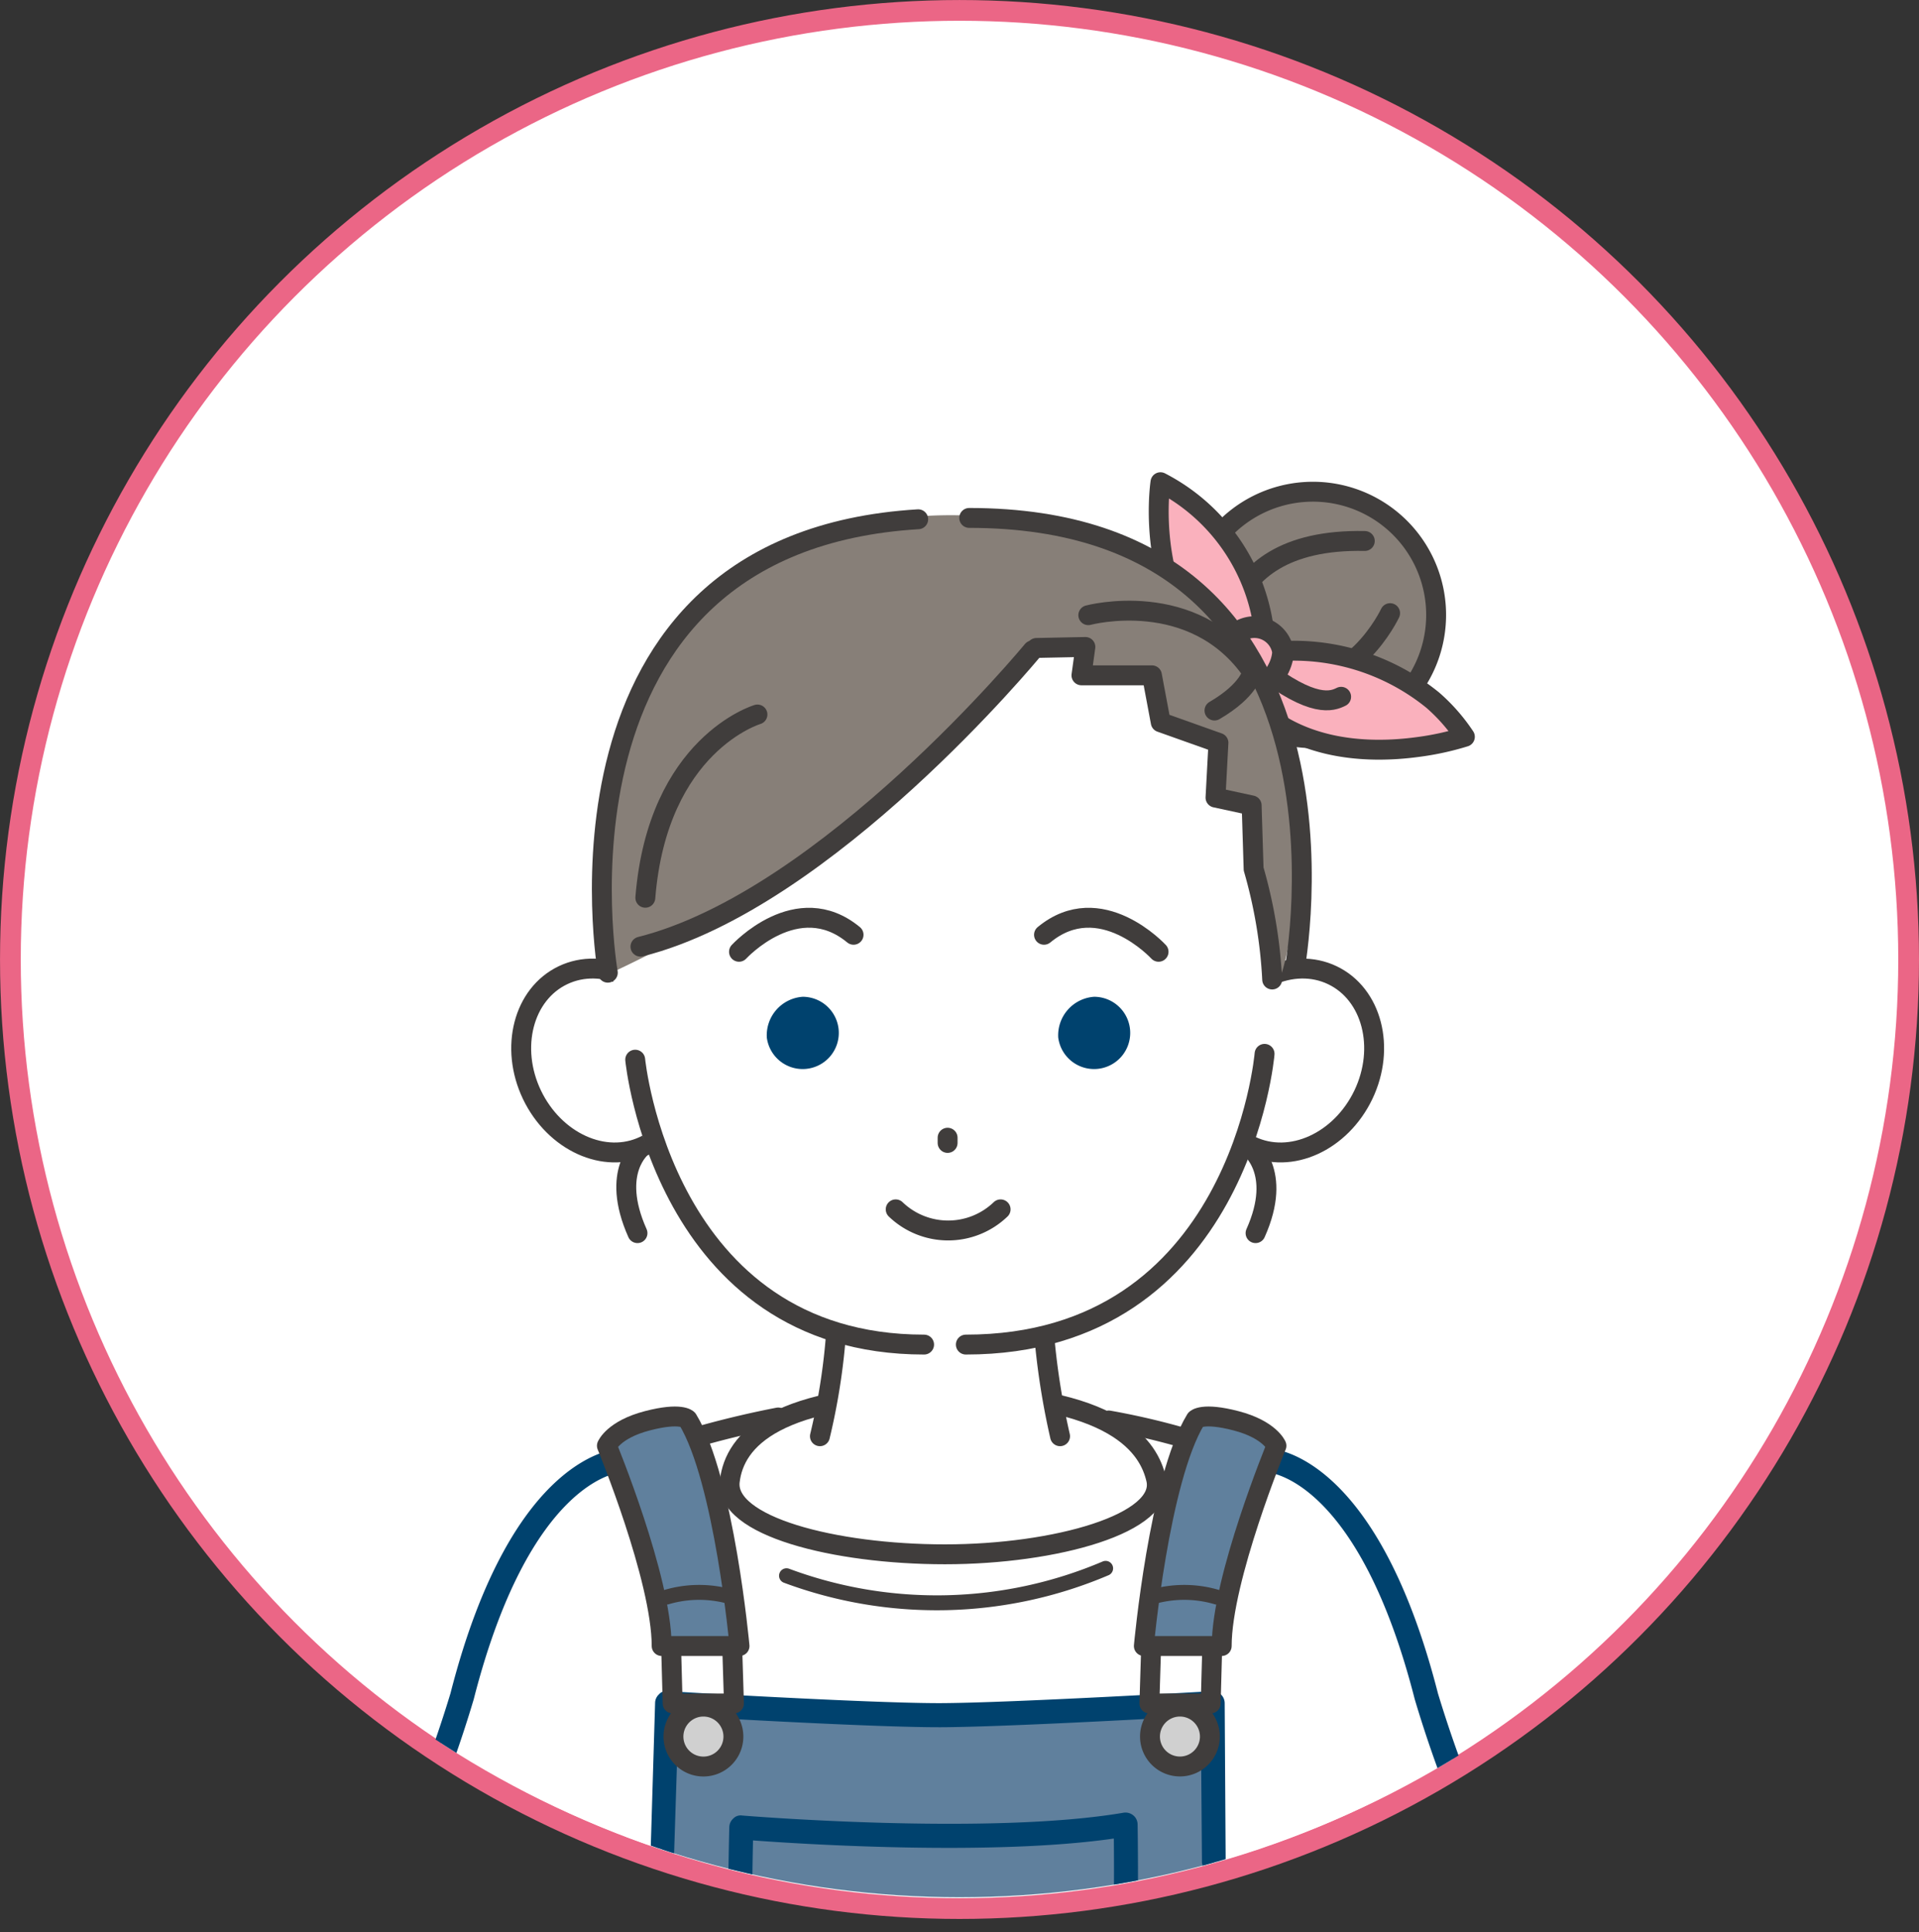
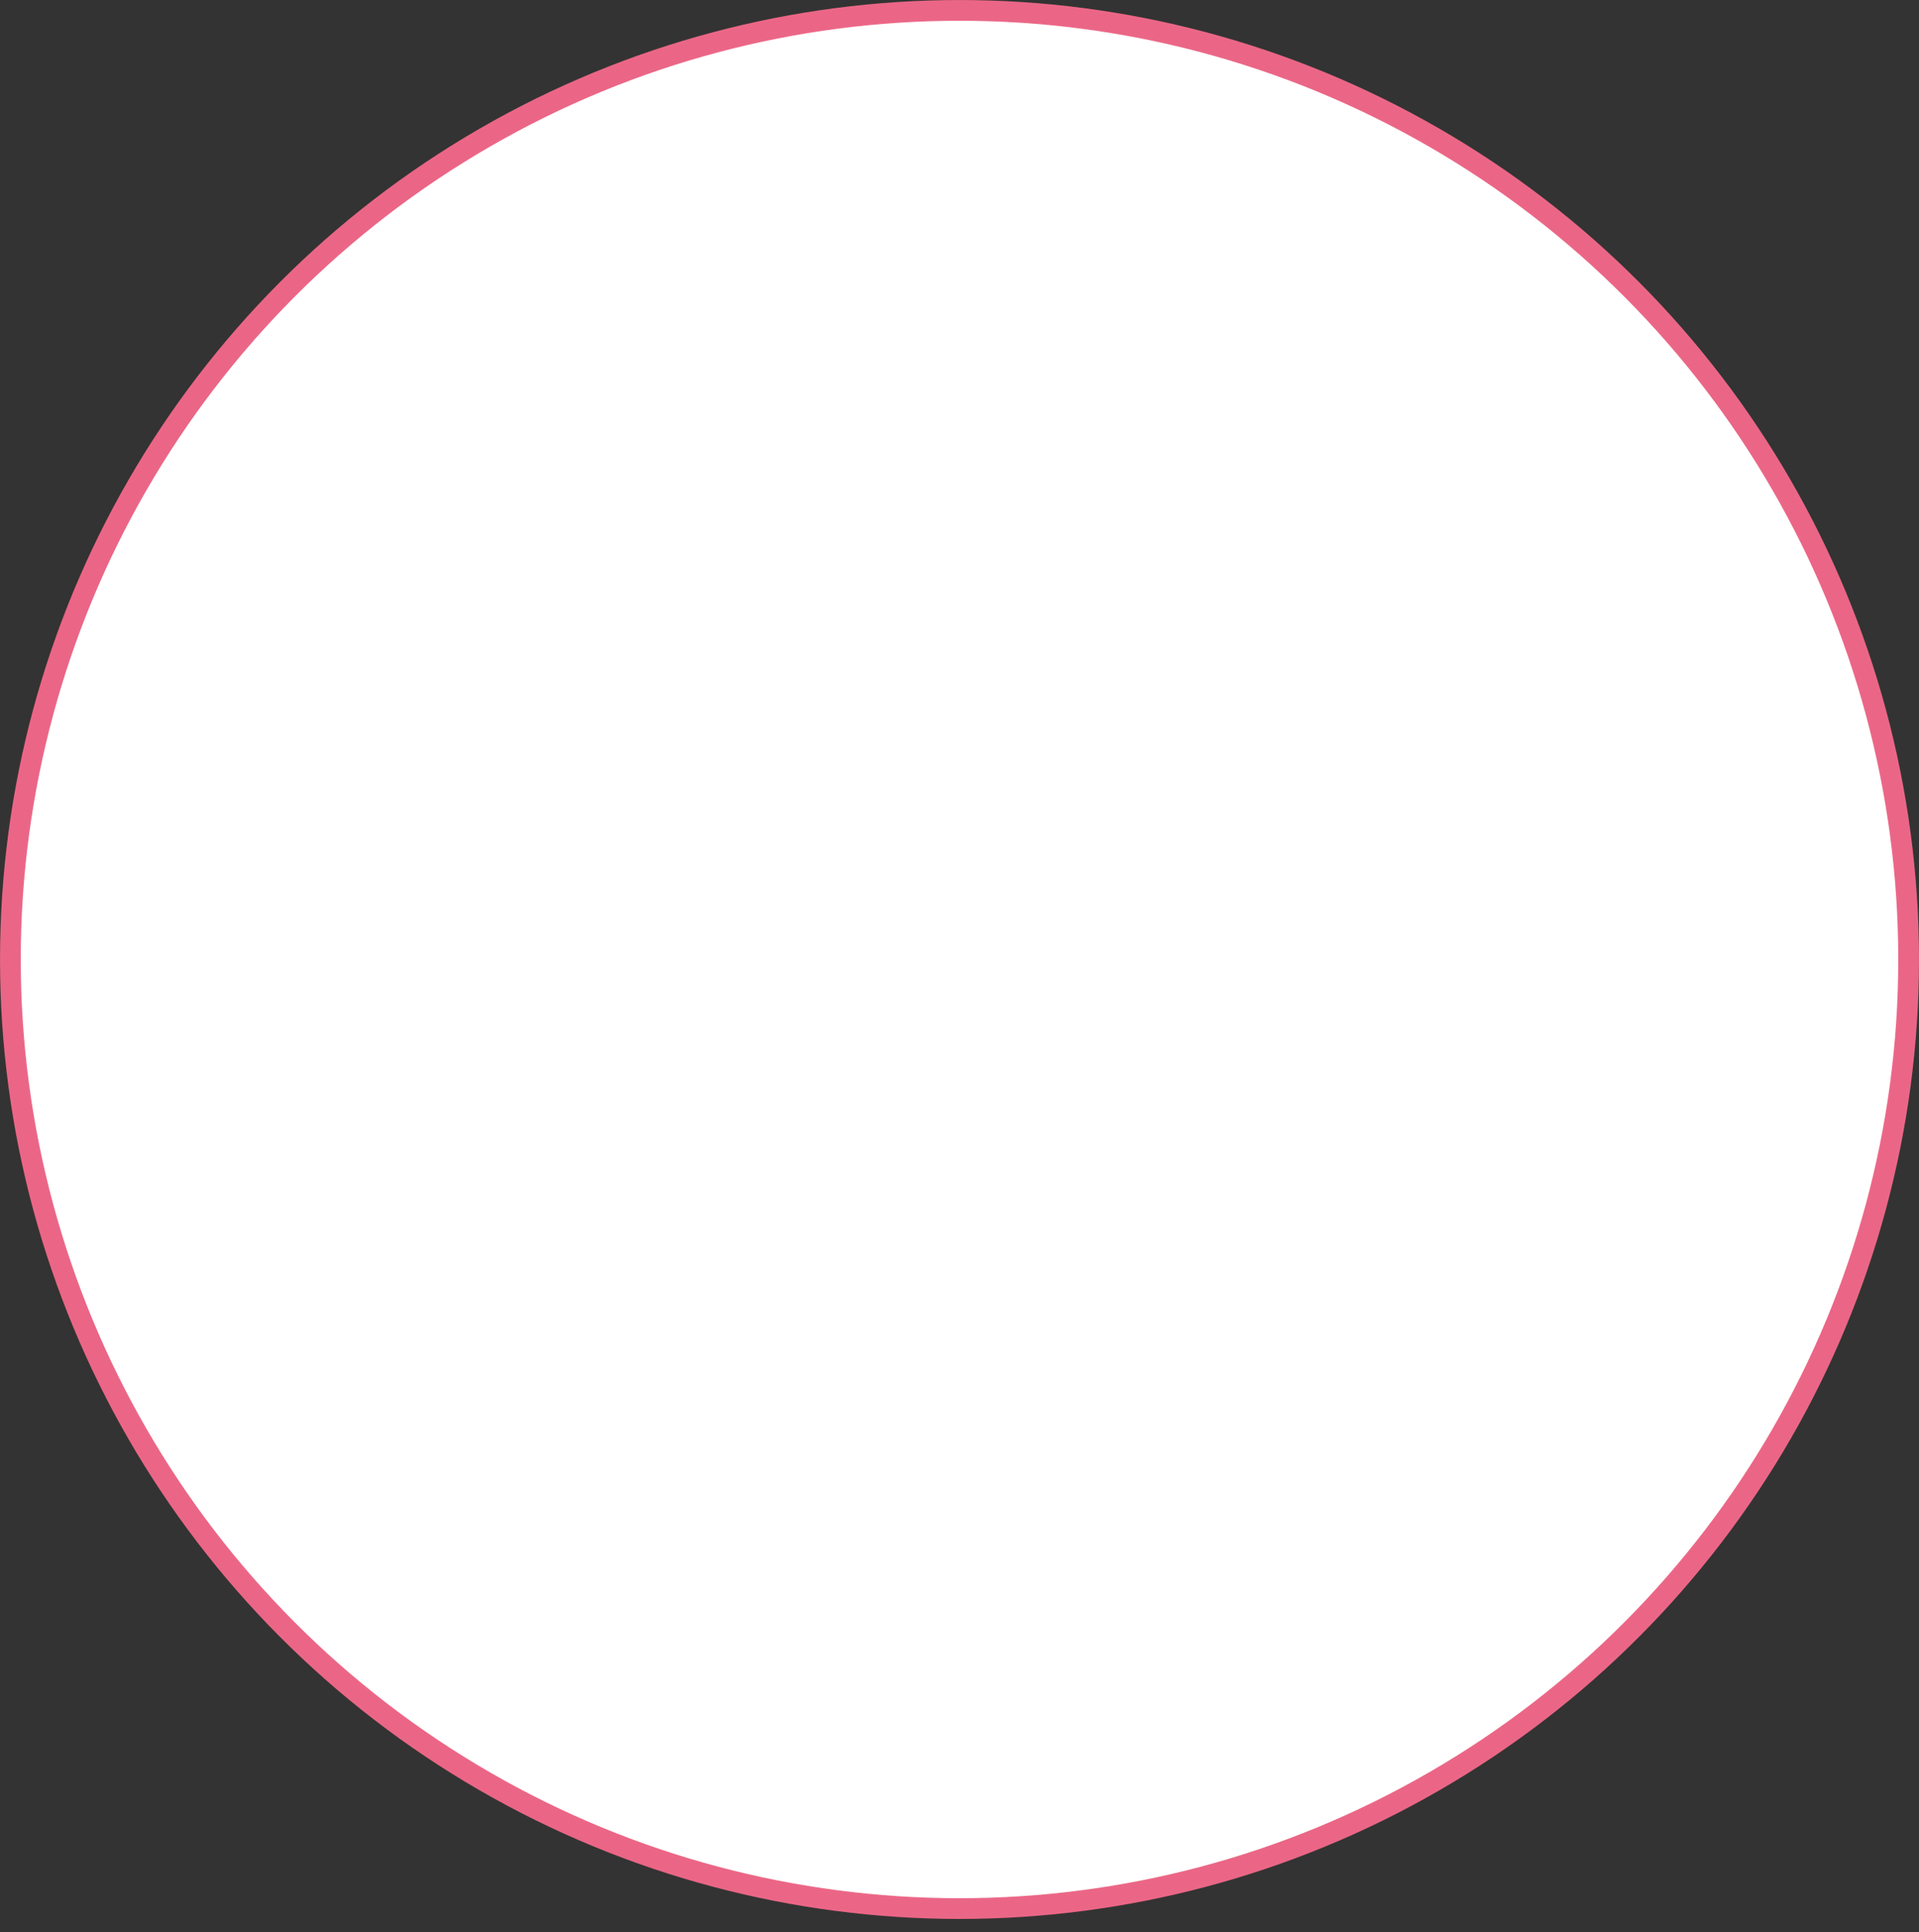
<svg xmlns="http://www.w3.org/2000/svg" width="84.961" height="85.538" viewBox="0 0 84.961 85.538">
  <rect x="0" y="0" width="84.961" height="85.538" fill="#333333" stroke="none" />
  <defs>
    <style>.b3509f26-f317-4eea-b946-44822098fa67,.bd820477-937c-4b3a-9892-ca3122c09e90,.e63e2ebe-f914-4ace-b020-b49633af5ff0{fill:none;}.a469a646-69d9-486d-9064-8dfb4f76d34f,.adc835af-b7ac-48a0-a298-2f5ede2fb94e,.e1fb96c7-2713-4694-b77b-881cd497fe9f{fill:#fff;}.adc835af-b7ac-48a0-a298-2f5ede2fb94e{stroke:#eb6686;stroke-miterlimit:10;stroke-width:0.918px;}.e11f7d95-fd37-4123-8fc3-e4b633e64e02{clip-path:url(#a33923e2-ff2f-4421-8233-f3c5dceaa68d);}.f3fda950-590d-449d-9276-6f34b2281ca6{fill:#00426e;}.a72864c3-3868-44be-b38e-58dd6f432b98,.b003ac32-078a-4f5b-8383-e26e5c9c2801,.b3509f26-f317-4eea-b946-44822098fa67,.b9b9db4c-42ca-4033-bda8-913ae16d3baa,.e1fb96c7-2713-4694-b77b-881cd497fe9f,.e62165c0-9613-460c-8d30-b61cba2c4b49,.e63e2ebe-f914-4ace-b020-b49633af5ff0,.edbfa93e-344d-4bf7-8fff-74821fc38be1{stroke:#403d3c;stroke-linecap:round;stroke-linejoin:round;}.e63e2ebe-f914-4ace-b020-b49633af5ff0{stroke-width:0.661px;}.a72864c3-3868-44be-b38e-58dd6f432b98,.b3509f26-f317-4eea-b946-44822098fa67,.b9b9db4c-42ca-4033-bda8-913ae16d3baa,.e1fb96c7-2713-4694-b77b-881cd497fe9f,.e62165c0-9613-460c-8d30-b61cba2c4b49,.edbfa93e-344d-4bf7-8fff-74821fc38be1{stroke-width:0.881px;}.b9b9db4c-42ca-4033-bda8-913ae16d3baa,.f256f788-7e05-400e-9dbb-e7a3671ac2ad{fill:#60809d;}.edbfa93e-344d-4bf7-8fff-74821fc38be1{fill:#d0d0d0;}.a72864c3-3868-44be-b38e-58dd6f432b98,.ec6c5afa-d545-46e7-88f4-33a4aed7cda4{fill:#877f78;}.b003ac32-078a-4f5b-8383-e26e5c9c2801,.e62165c0-9613-460c-8d30-b61cba2c4b49{fill:#fab1bd;}.b003ac32-078a-4f5b-8383-e26e5c9c2801{stroke-width:0.96px;}</style>
    <clipPath id="a33923e2-ff2f-4421-8233-f3c5dceaa68d" transform="translate(0 -0.041)">
-       <circle class="bd820477-937c-4b3a-9892-ca3122c09e90" cx="42.481" cy="42.021" r="42.021" />
-     </clipPath>
+       </clipPath>
  </defs>
  <g id="bcd8989e-43ee-475d-ad5c-3dd71479c346" data-name="レイヤー 2">
    <g id="f59b66d5-65fc-4153-90d0-5c51838d1463" data-name="レイヤー 1">
      <circle class="adc835af-b7ac-48a0-a298-2f5ede2fb94e" cx="42.481" cy="42.481" r="42.021" />
      <g class="e11f7d95-fd37-4123-8fc3-e4b633e64e02">
        <path class="a469a646-69d9-486d-9064-8dfb4f76d34f" d="M29.141,85.579l.8-21.311S23.187,63.2,20.2,75.147a53.27,53.27,0,0,1-4.342,10.432Z" transform="translate(0 -0.041)" />
        <path class="f3fda950-590d-449d-9276-6f34b2281ca6" d="M16.716,85.579a54.364,54.364,0,0,0,4.257-10.3c2.485-9.718,6.421-10.042,6.512-10.047a.532.532,0,0,0-.011-1.064c-.115.031-4.778.086-7.53,10.846a55.981,55.981,0,0,1-4.431,10.564Z" transform="translate(0 -0.041)" />
-         <path class="a469a646-69d9-486d-9064-8dfb4f76d34f" d="M67.754,85.579a53.208,53.208,0,0,1-4.342-10.432C60.424,63.2,53.669,64.268,53.669,64.268l.8,21.311Z" transform="translate(0 -0.041)" />
+         <path class="a469a646-69d9-486d-9064-8dfb4f76d34f" d="M67.754,85.579a53.208,53.208,0,0,1-4.342-10.432C60.424,63.2,53.669,64.268,53.669,64.268l.8,21.311" transform="translate(0 -0.041)" />
        <path class="f3fda950-590d-449d-9276-6f34b2281ca6" d="M56.126,65.233c.04,0,4.01.264,6.511,10.047a54.49,54.49,0,0,0,4.258,10.3h1.2a55.971,55.971,0,0,1-4.432-10.564c-2.734-10.687-7.331-10.843-7.525-10.846h0a.529.529,0,0,0-.527.519A.538.538,0,0,0,56.126,65.233Z" transform="translate(0 -0.041)" />
        <path class="a469a646-69d9-486d-9064-8dfb4f76d34f" d="M55.962,85.579,54.9,64.928S49.479,61.85,40.6,61.85c-7.794,0-12.051,3.133-12.051,3.133l-1.092,20.6Z" transform="translate(0 -0.041)" />
        <path class="e63e2ebe-f914-4ace-b020-b49633af5ff0" d="M34.822,69.806a19.065,19.065,0,0,0,14.128-.327" transform="translate(0 -0.041)" />
        <path class="e1fb96c7-2713-4694-b77b-881cd497fe9f" d="M51.188,65.534c.452,1.95-4.457,3.324-9.353,3.324s-9.762-1.249-9.526-3.237c.216-1.83,2.035-3.879,9.421-3.879C49.5,61.742,50.874,64.181,51.188,65.534Z" transform="translate(0 -0.041)" />
        <path class="b3509f26-f317-4eea-b946-44822098fa67" d="M28.487,64.408A43.063,43.063,0,0,1,34.454,62.8" transform="translate(0 -0.041)" />
        <path class="b3509f26-f317-4eea-b946-44822098fa67" d="M54.235,64.29a32.4,32.4,0,0,0-5.146-1.358" transform="translate(0 -0.041)" />
        <path class="a469a646-69d9-486d-9064-8dfb4f76d34f" d="M37.14,55.526c-.1,2.613.028,5.845-.839,8.7H46.933c-.825-2.721-.746-6.018-.871-8.7Z" transform="translate(0 -0.041)" />
        <path class="b3509f26-f317-4eea-b946-44822098fa67" d="M37.093,56.648a28.457,28.457,0,0,1-.792,6.981" transform="translate(0 -0.041)" />
        <path class="b3509f26-f317-4eea-b946-44822098fa67" d="M46.933,63.629a32.65,32.65,0,0,1-.824-6.981" transform="translate(0 -0.041)" />
        <path class="f256f788-7e05-400e-9dbb-e7a3671ac2ad" d="M54.4,85.579c-.372-1.874-.669-3.179-.669-3.179l-.043-6.95s-8.041.714-12.133.694-12.029-.694-12.029-.694l-.217,6.755s-.337,1.38-.728,3.374Z" transform="translate(0 -0.041)" />
        <path class="f3fda950-590d-449d-9276-6f34b2281ca6" d="M29.123,85.579c.378-1.924.7-3.276.718-3.356l.2-6.209c1.982.117,8.715.5,11.522.5h.095c2.7-.01,9.508-.386,11.505-.5l.052,6.5c.006.028.289,1.272.645,3.061h1.08c-.371-1.874-.671-3.182-.676-3.182l-.043-6.948a.526.526,0,0,0-.169-.384.437.437,0,0,0-.394-.143c-.088.005-8.874.516-12,.529h-.091c-3.207,0-11.914-.524-12-.529a.417.417,0,0,0-.39.138.521.521,0,0,0-.173.373l-.2,6.642c-.007.029-.355,1.462-.753,3.5Z" transform="translate(0 -0.041)" />
        <path class="f3fda950-590d-449d-9276-6f34b2281ca6" d="M57.138,85.579V83.337c0-.662-.28-.84-.625-.84s-.624.178-.624.84v2.242Z" transform="translate(0 -0.041)" />
        <path class="f3fda950-590d-449d-9276-6f34b2281ca6" d="M27.176,85.579V83.337c0-.662-.279-.84-.624-.84s-.625.178-.625.84v2.242Z" transform="translate(0 -0.041)" />
        <polygon class="b3509f26-f317-4eea-b946-44822098fa67" points="50.989 72.152 50.888 75.421 53.602 75.421 53.694 72.022 50.989 72.152" />
        <path class="edbfa93e-344d-4bf7-8fff-74821fc38be1" d="M53.566,76.929A1.326,1.326,0,1,1,52.24,75.6,1.326,1.326,0,0,1,53.566,76.929Z" transform="translate(0 -0.041)" />
        <path class="b9b9db4c-42ca-4033-bda8-913ae16d3baa" d="M56.513,64.051s-2.424,5.88-2.424,8.867H50.642s.675-7.373,2.3-10.036c0,0,.292-.325,1.786.065S56.513,64.051,56.513,64.051Z" transform="translate(0 -0.041)" />
        <path class="e63e2ebe-f914-4ace-b020-b49633af5ff0" d="M53.875,70.753a5.085,5.085,0,0,0-2.89,0" transform="translate(0 -0.041)" />
        <polygon class="b3509f26-f317-4eea-b946-44822098fa67" points="32.393 72.152 32.495 75.421 29.781 75.421 29.689 72.022 32.393 72.152" />
        <path class="edbfa93e-344d-4bf7-8fff-74821fc38be1" d="M29.816,76.929A1.327,1.327,0,1,0,31.143,75.6,1.327,1.327,0,0,0,29.816,76.929Z" transform="translate(0 -0.041)" />
        <path class="b9b9db4c-42ca-4033-bda8-913ae16d3baa" d="M26.87,64.051s2.424,5.88,2.424,8.867h3.447s-.675-7.373-2.3-10.036c0,0-.292-.325-1.786.065S26.87,64.051,26.87,64.051Z" transform="translate(0 -0.041)" />
        <path class="e63e2ebe-f914-4ace-b020-b49633af5ff0" d="M29.508,70.753a5.085,5.085,0,0,1,2.89,0" transform="translate(0 -0.041)" />
        <path class="f3fda950-590d-449d-9276-6f34b2281ca6" d="M33.29,85.579c.005-1.4.02-2.807.048-4.054,2.249.166,10.561.695,15.975-.083.015,1.393.006,2.786-.015,4.137h1.068c.03-2.134.013-4.007,0-4.764a.525.525,0,0,0-.192-.4.544.544,0,0,0-.429-.117c-5.965,1.02-16.772.135-16.882.125a.45.45,0,0,0-.4.135.526.526,0,0,0-.175.381c-.012.463-.055,2.4-.065,4.64Z" transform="translate(0 -0.041)" />
        <path class="b3509f26-f317-4eea-b946-44822098fa67" d="M28.441,50.8s-1.45,1.077-.217,3.838" transform="translate(0 -0.041)" />
        <path class="b3509f26-f317-4eea-b946-44822098fa67" d="M55.288,50.8s1.537,1.077.3,3.838" transform="translate(0 -0.041)" />
        <path class="e1fb96c7-2713-4694-b77b-881cd497fe9f" d="M23.551,48.51c1,2.086,3.222,3.1,4.976,2.262s2.369-3.2,1.374-5.291-3.222-3.1-4.976-2.263S22.556,46.424,23.551,48.51Z" transform="translate(0 -0.041)" />
        <path class="e1fb96c7-2713-4694-b77b-881cd497fe9f" d="M60.362,48.51c-1,2.086-3.223,3.1-4.977,2.262s-2.369-3.2-1.374-5.291,3.223-3.1,4.977-2.263S61.357,46.424,60.362,48.51Z" transform="translate(0 -0.041)" />
        <path class="a469a646-69d9-486d-9064-8dfb4f76d34f" d="M56.63,43.3c0,12.762-9.021,16.609-14.751,16.609-5.349,0-14.694-4.268-14.737-16.951-.031-9.165,6.338-16.595,14.737-16.595S56.63,34.131,56.63,43.3Z" transform="translate(0 -0.041)" />
-         <path class="b3509f26-f317-4eea-b946-44822098fa67" d="M55.987,46.7S54.9,59.572,42.761,59.572" transform="translate(0 -0.041)" />
        <path class="b3509f26-f317-4eea-b946-44822098fa67" d="M28.123,46.958s1.227,12.614,12.79,12.614" transform="translate(0 -0.041)" />
        <path class="f3fda950-590d-449d-9276-6f34b2281ca6" d="M46.852,45.981a1.6,1.6,0,1,0,1.587-1.808A1.709,1.709,0,0,0,46.852,45.981Z" transform="translate(0 -0.041)" />
        <path class="f3fda950-590d-449d-9276-6f34b2281ca6" d="M33.95,45.981a1.6,1.6,0,1,0,1.587-1.808A1.709,1.709,0,0,0,33.95,45.981Z" transform="translate(0 -0.041)" />
        <path class="b3509f26-f317-4eea-b946-44822098fa67" d="M32.718,42.181s2.579-2.813,5.072-.753" transform="translate(0 -0.041)" />
        <path class="b3509f26-f317-4eea-b946-44822098fa67" d="M51.294,42.181s-2.579-2.813-5.072-.753" transform="translate(0 -0.041)" />
        <line class="b3509f26-f317-4eea-b946-44822098fa67" x1="41.954" y1="50.372" x2="41.954" y2="50.603" />
        <path class="b3509f26-f317-4eea-b946-44822098fa67" d="M44.3,53.585a3.35,3.35,0,0,1-4.644,0" transform="translate(0 -0.041)" />
        <path class="a72864c3-3868-44be-b38e-58dd6f432b98" d="M52.685,27.665a5.456,5.456,0,1,0,5.043-5.839A5.455,5.455,0,0,0,52.685,27.665Z" transform="translate(0 -0.041)" />
        <path class="b3509f26-f317-4eea-b946-44822098fa67" d="M54.237,29.845s-1-6,6.187-5.852" transform="translate(0 -0.041)" />
        <path class="b3509f26-f317-4eea-b946-44822098fa67" d="M61.545,27.188s-1.72,3.665-4.883,2.877" transform="translate(0 -0.041)" />
        <path class="e62165c0-9613-460c-8d30-b61cba2c4b49" d="M55.985,29.872a8.577,8.577,0,0,0-4.607-8.481s-.931,6.056,3.665,9.033Z" transform="translate(0 -0.041)" />
        <path class="e62165c0-9613-460c-8d30-b61cba2c4b49" d="M54.979,29.125a9.755,9.755,0,0,1,8.453,1.914,8.077,8.077,0,0,1,1.423,1.623,12.39,12.39,0,0,1-2.1.455c-2.224.3-5.7.21-7.843-2.562Z" transform="translate(0 -0.041)" />
        <path class="b3509f26-f317-4eea-b946-44822098fa67" d="M59.377,30.891c-.4.2-1.234.523-3.559-1.29" transform="translate(0 -0.041)" />
        <path class="b003ac32-078a-4f5b-8383-e26e5c9c2801" d="M54.27,28.885a1.283,1.283,0,0,1,2.533,0c0,.594-.5,1.538-1.2,1.538S54.27,29.479,54.27,28.885Z" transform="translate(0 -0.041)" />
        <path class="ec6c5afa-d545-46e7-88f4-33a4aed7cda4" d="M30.829,27.064c8.314-7.535,19.29-2.663,19.29-2.663,10.551,6.069,6.632,18.722,6.632,18.722-.454-2.474-1.488-7.239-1.488-7.239l-1.624-.714V32.994l-2.122-.931-.3-2.035-3.356.01.13-1.461-2.208.195a43.443,43.443,0,0,1-9.761,9.22,63.808,63.808,0,0,1-9.087,5.179C25.7,38.1,27.227,30.328,30.829,27.064Z" transform="translate(0 -0.041)" />
        <path class="b3509f26-f317-4eea-b946-44822098fa67" d="M48.183,27.278s4.664-1.254,7.262,2.514c0,0-.118.8-1.676,1.708" transform="translate(0 -0.041)" />
        <path class="b3509f26-f317-4eea-b946-44822098fa67" d="M45.715,28.837s-9.09,11.038-17.36,13.117" transform="translate(0 -0.041)" />
        <path class="b3509f26-f317-4eea-b946-44822098fa67" d="M42.91,22.972c18.121,0,14.413,19.956,14.413,19.956" transform="translate(0 -0.041)" />
        <path class="b3509f26-f317-4eea-b946-44822098fa67" d="M26.91,43.107S23.568,24.068,40.652,23.031" transform="translate(0 -0.041)" />
        <path class="b3509f26-f317-4eea-b946-44822098fa67" d="M33.535,31.675s-4.417,1.3-4.964,8.114" transform="translate(0 -0.041)" />
        <path class="b3509f26-f317-4eea-b946-44822098fa67" d="M45.888,28.729l2.165-.044-.173,1.256H51l.39,2.079,2.555.909-.13,2.425,1.6.346.087,2.815a21.51,21.51,0,0,1,.822,4.893" transform="translate(0 -0.041)" />
      </g>
    </g>
  </g>
</svg>